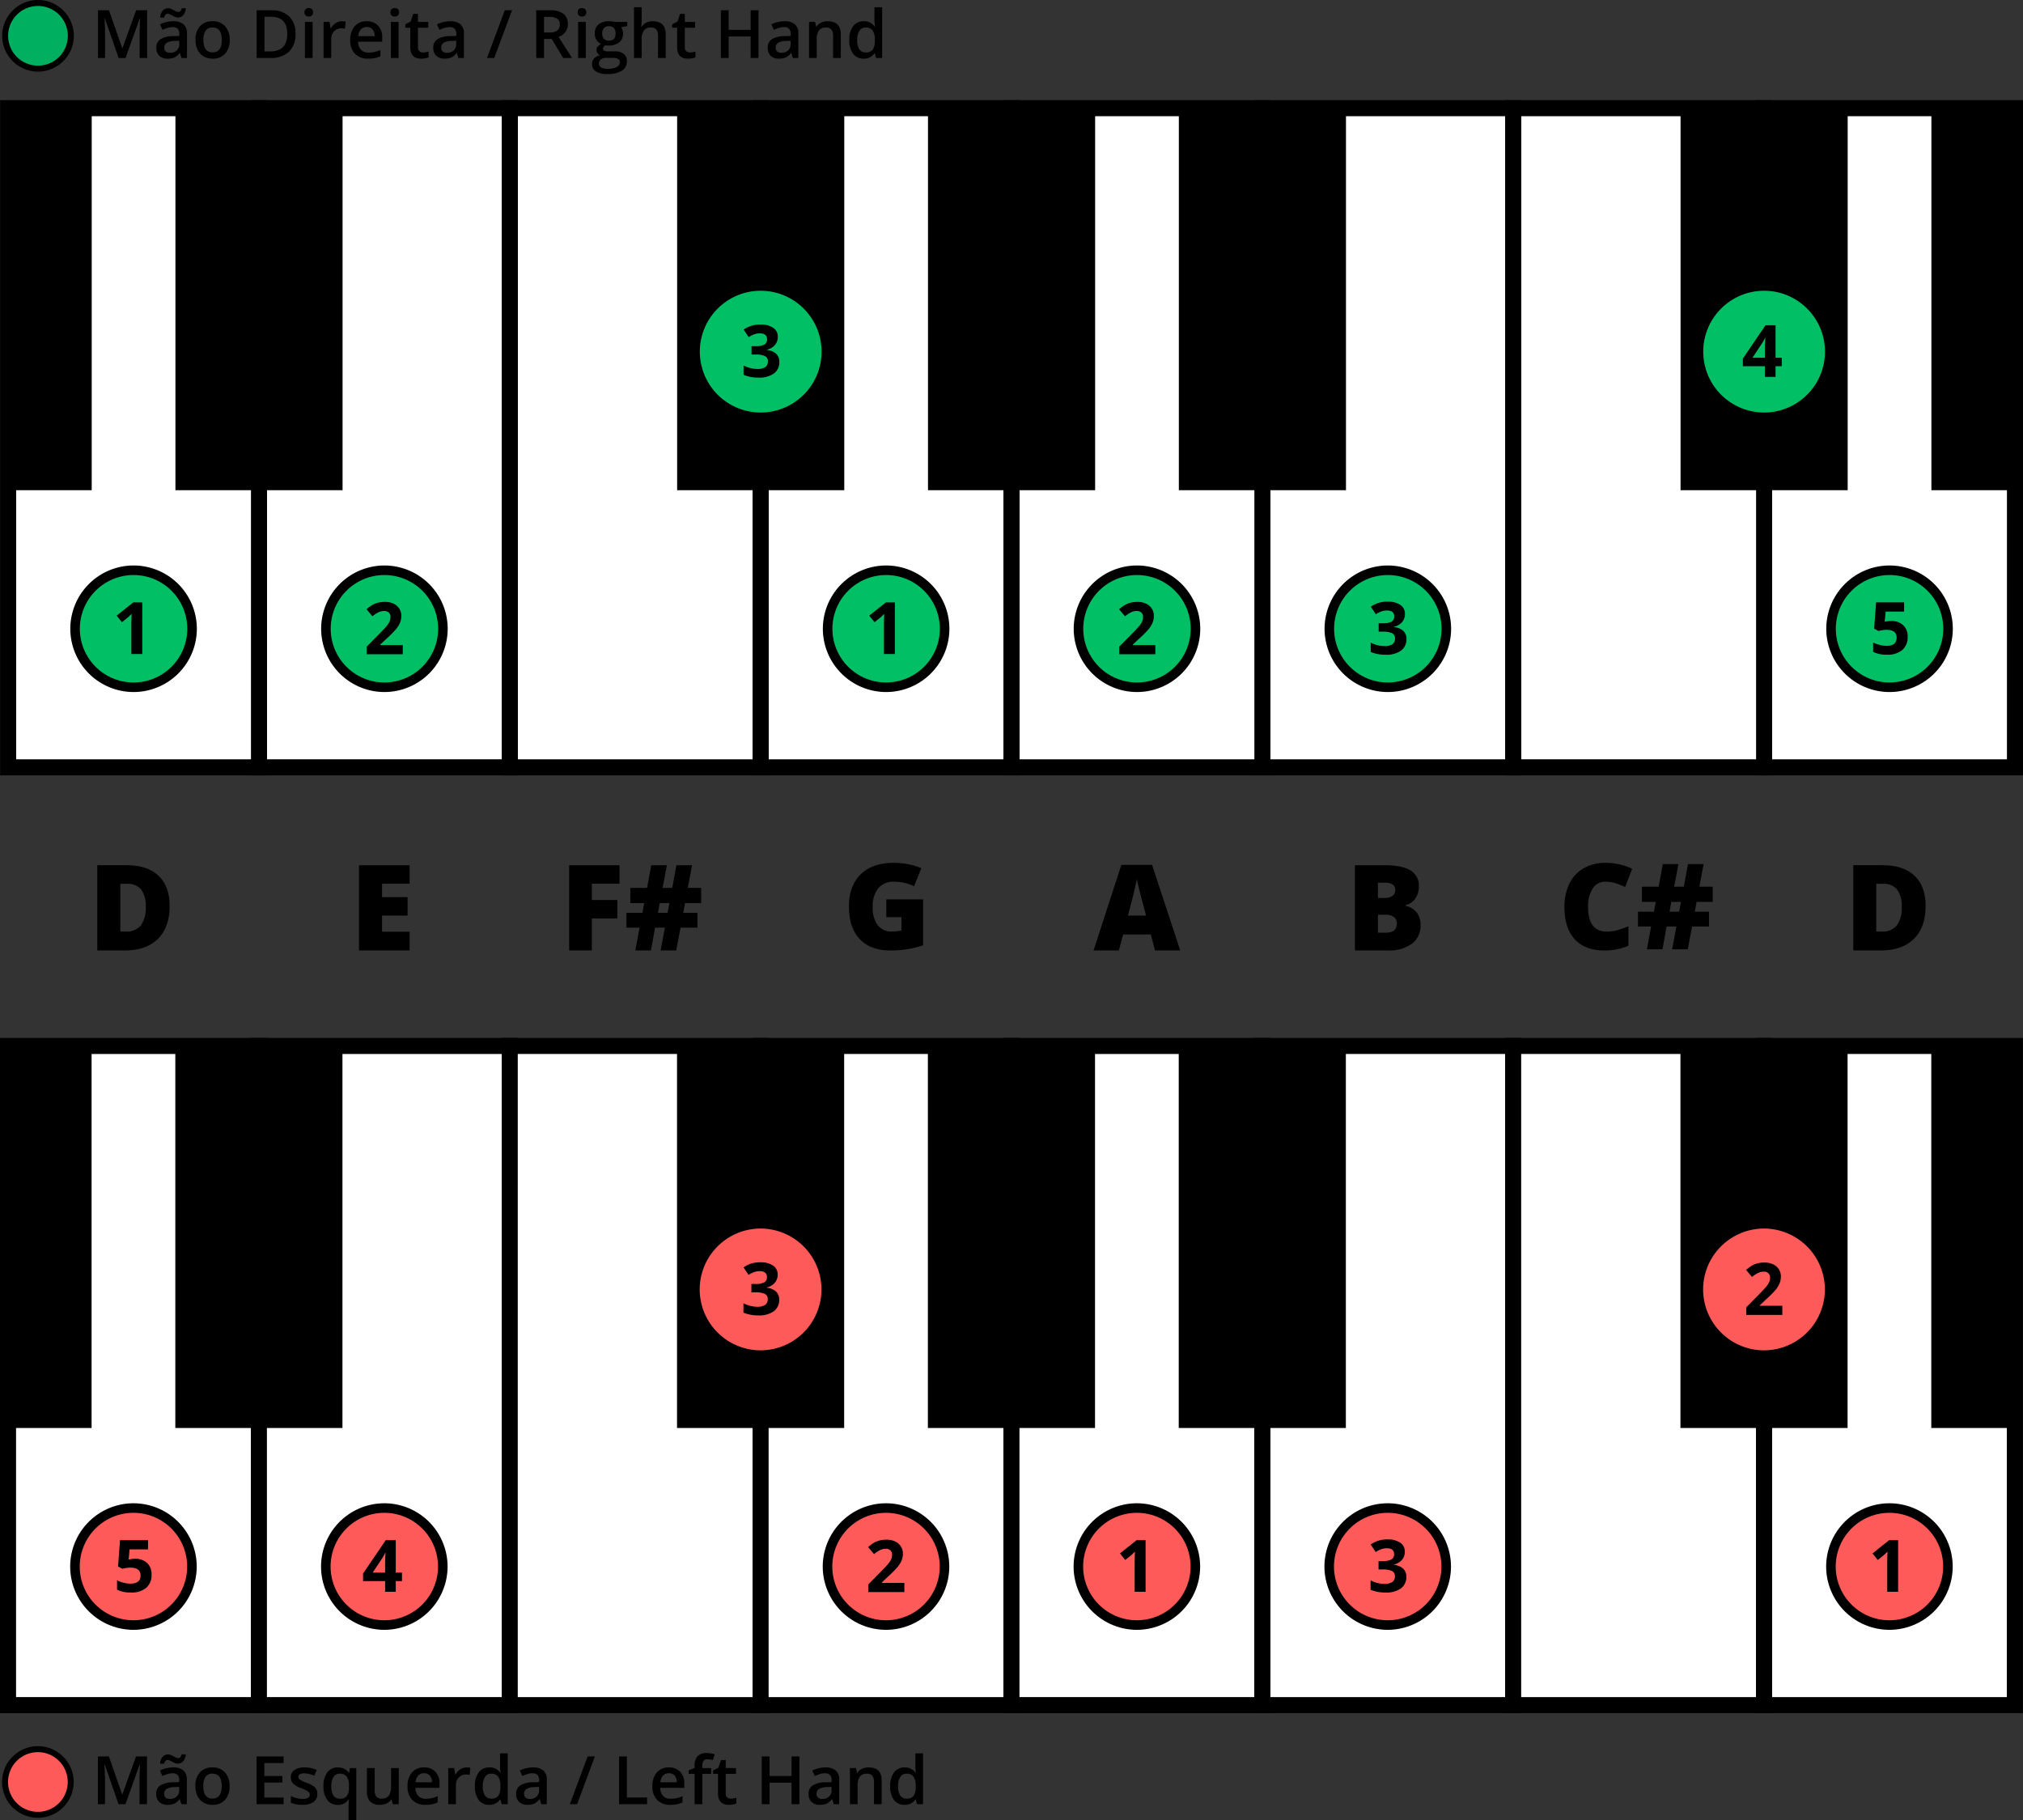
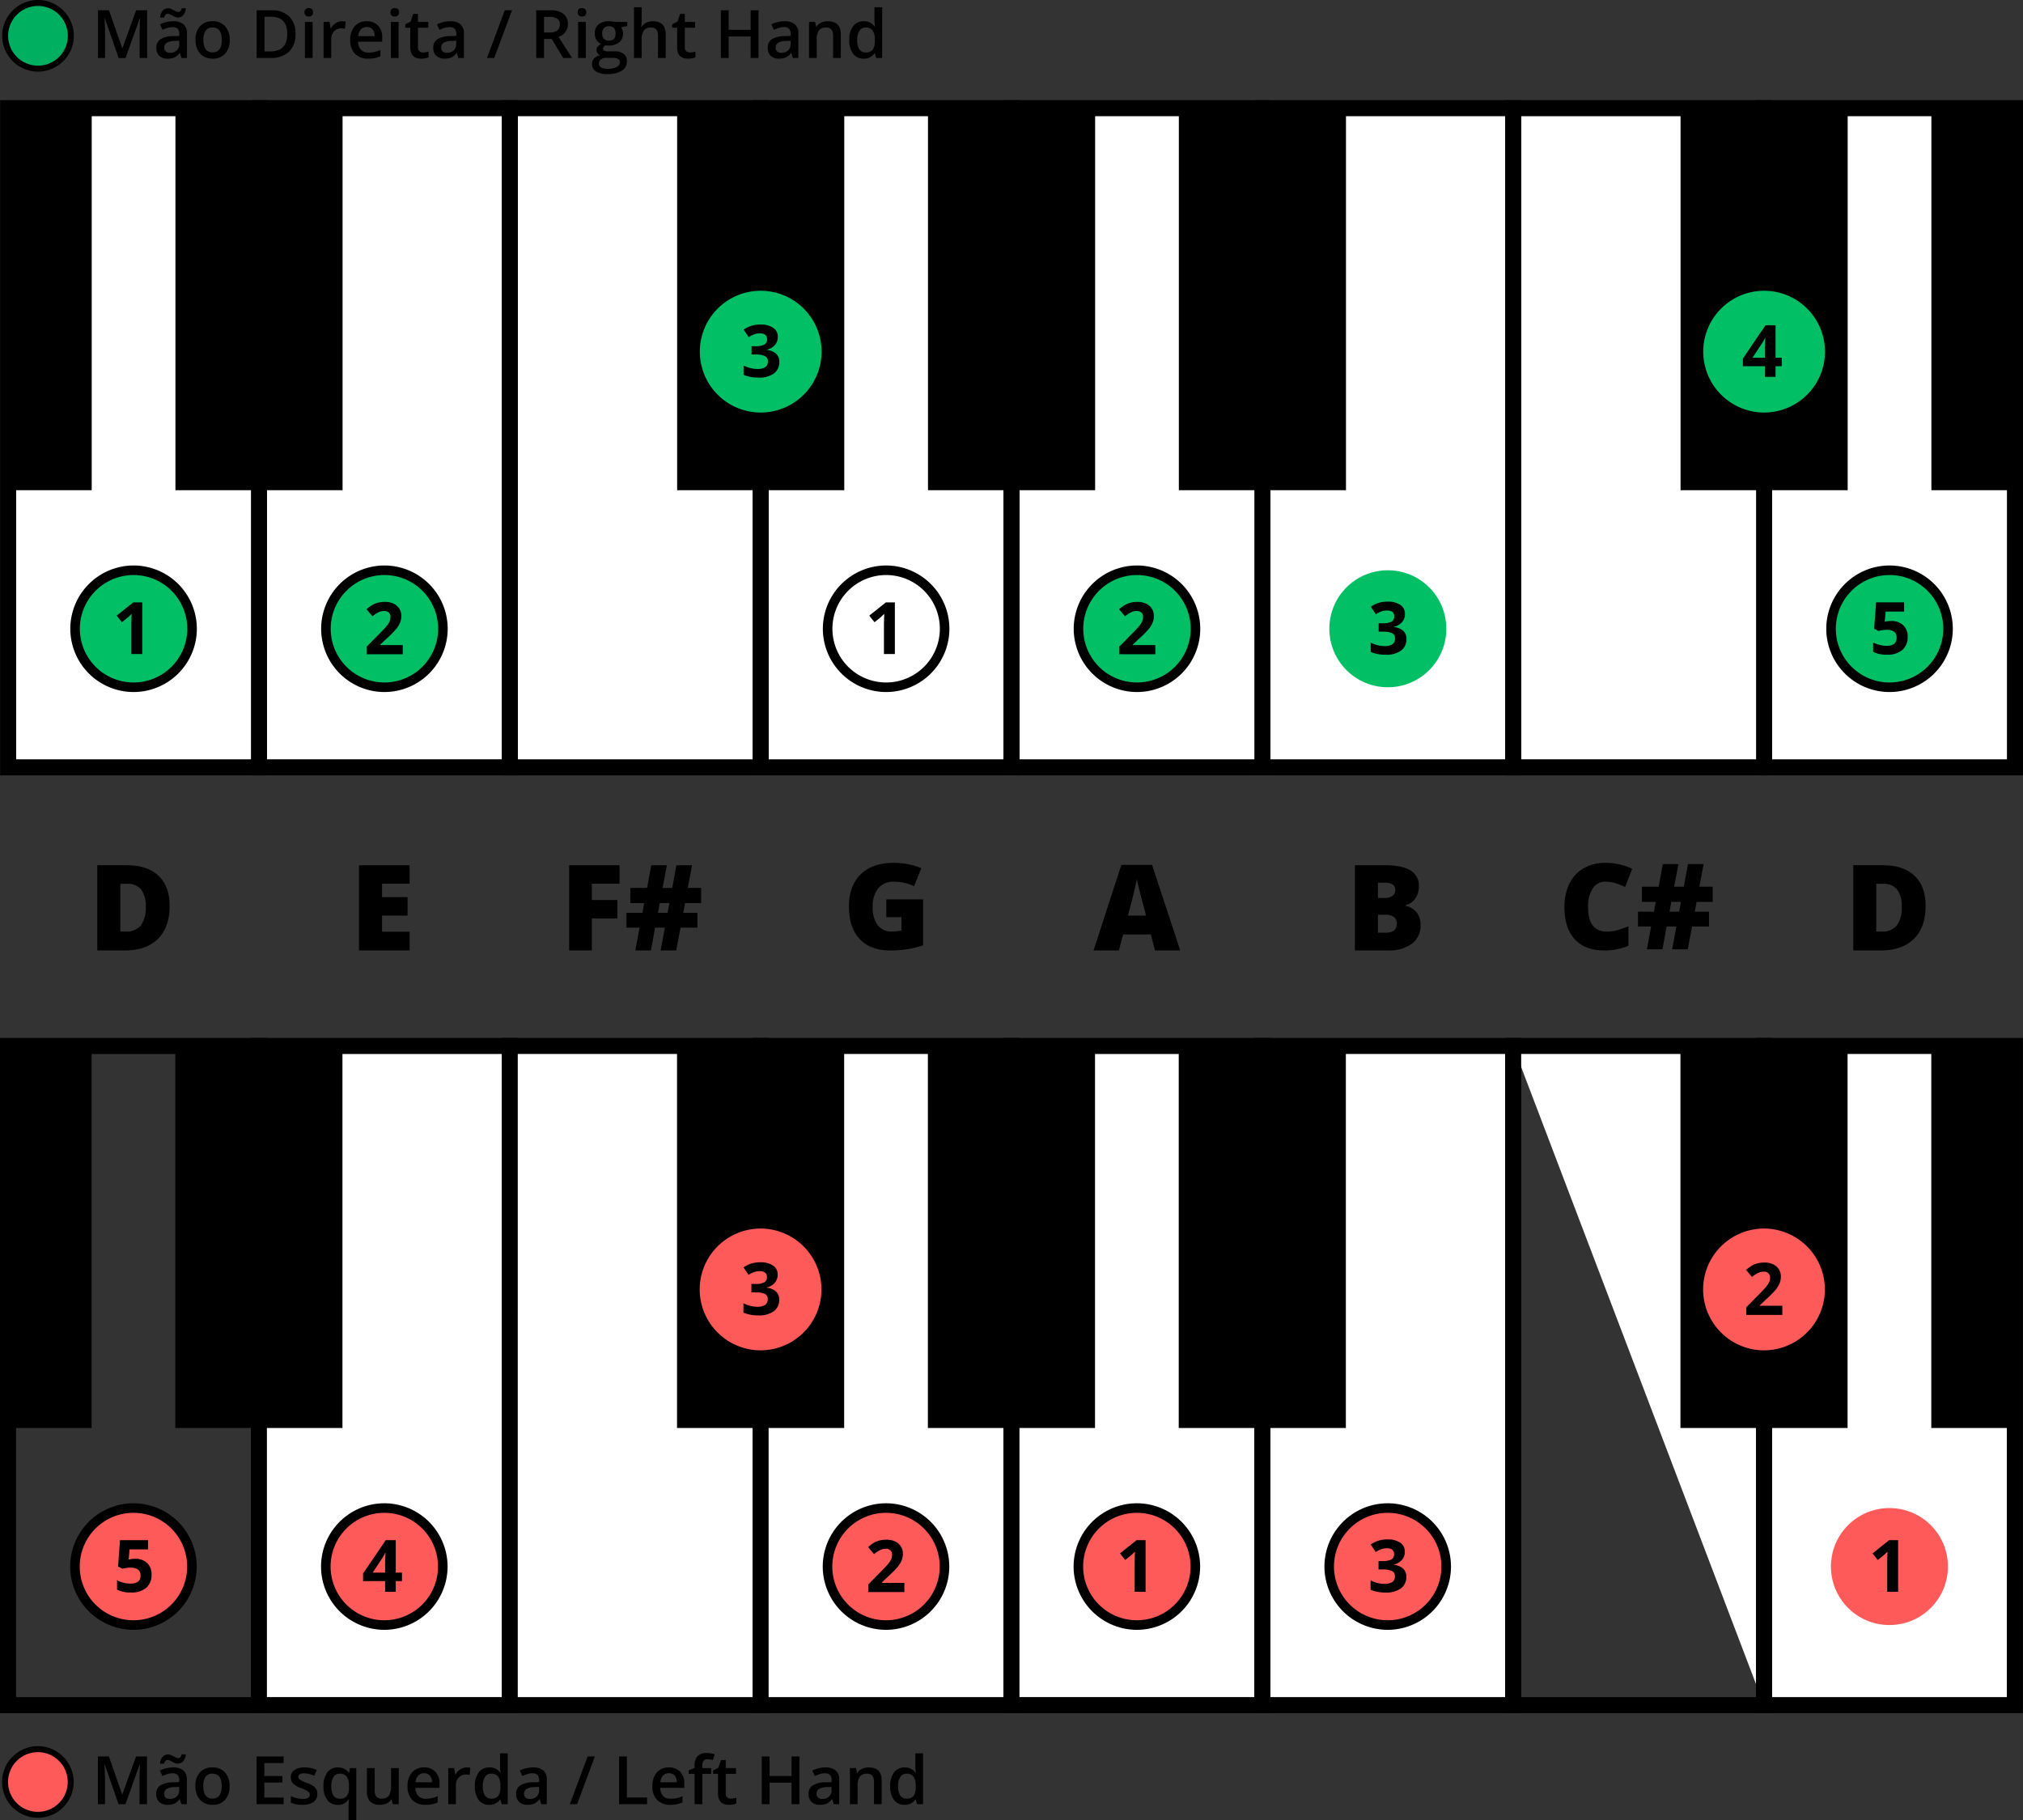
<svg xmlns="http://www.w3.org/2000/svg" width="580" height="521.835">
  <rect width="100%" height="100%" fill="#333333" stroke="none" />
  <g transform="translate(883.261 -375.58)">
-     <path fill="#fff" d="M-880.959 675.441h71.92v188.97h-71.92z" />
    <path d="M-806.737 866.713h-76.524V673.139h76.524Zm-71.92-4.6h67.316v-184.37h-67.316Z" />
    <path fill="#fff" d="M-809.039 675.441h71.92v188.97h-71.92z" />
    <path d="M-734.816 866.713h-76.525V673.139h76.525Zm-71.921-4.6h67.317v-184.37h-67.317Z" />
    <path fill="#fff" d="M-737.118 675.441h71.92v188.97h-71.92z" />
    <path d="M-662.9 866.713h-76.52V673.139h76.52Zm-71.921-4.6h67.321v-184.37h-67.316Z" />
    <path fill="#fff" d="M-665.198 675.441h71.92v188.97h-71.92z" />
    <path d="M-590.975 866.713H-667.5V673.139h76.525Zm-71.92-4.6h67.315v-184.37h-67.32Z" />
    <path fill="#fff" d="M-521.357 675.441h71.92v188.97h-71.92z" />
    <path d="M-447.134 866.713h-76.526V673.139h76.526Zm-71.921-4.6h67.316v-184.37h-67.316Z" />
    <path fill="#fff" d="M-593.278 675.441h71.92v188.97h-71.92z" />
    <path d="M-519.055 866.713h-76.525V673.139h76.525Zm-71.92-4.6h67.315v-184.37h-67.315Z" />
    <path fill="#fff" d="M-377.516 675.441h71.92v188.97h-71.92z" />
    <path d="M-303.294 866.713h-76.525V673.139h76.525Zm-71.92-4.6h67.314v-184.37h-67.316Z" />
-     <path fill="#fff" d="M-449.437 675.441h71.92v188.97h-71.92z" />
+     <path fill="#fff" d="M-449.437 675.441h71.92v188.97z" />
    <path d="M-375.214 866.713h-76.525V673.139h76.525Zm-71.92-4.6h67.315v-184.37h-67.315Z" />
    <path d="M-401.475 675.441h47.917v109.524h-47.917zM-832.997 675.441h47.917v109.524h-47.917zM-617.236 675.441h47.917v109.524h-47.917zM-545.316 675.441h47.917v109.524h-47.917zM-880.959 675.441h23.958v109.524h-23.958zM-329.555 675.441h23.958v109.524h-23.958zM-689.156 675.441h47.917v109.524h-47.917z" />
    <circle cx="9.412" cy="9.412" r="9.412" transform="translate(-881.815 877.037)" fill="#ff5a5a" />
    <path d="M-872.4 877.892a8.557 8.557 0 0 1 8.556 8.557 8.557 8.557 0 0 1-8.556 8.557 8.557 8.557 0 0 1-8.557-8.557 8.557 8.557 0 0 1 8.557-8.557m0-1.711a10.279 10.279 0 0 0-10.268 10.268 10.279 10.279 0 0 0 10.268 10.268 10.279 10.279 0 0 0 10.267-10.268 10.279 10.279 0 0 0-10.267-10.268ZM-849.279 892.81l-3.968-11.427h-.075q.159 2.547.159 4.773v6.654h-2.031v-13.682h3.154l3.8 10.884h.056l3.912-10.884h3.163v13.682h-2.152v-6.766q0-1.02.051-2.658t.089-1.984h-.075l-4.104 11.408ZM-831.263 892.81l-.44-1.441h-.075a4.239 4.239 0 0 1-1.507 1.287 4.759 4.759 0 0 1-1.946.341 3.3 3.3 0 0 1-2.382-.823 3.081 3.081 0 0 1-.856-2.33 2.737 2.737 0 0 1 1.188-2.415 6.853 6.853 0 0 1 3.622-.889l1.788-.056v-.552a2.094 2.094 0 0 0-.464-1.484 1.891 1.891 0 0 0-1.436-.491 4.968 4.968 0 0 0-1.526.234 11.636 11.636 0 0 0-1.4.552l-.711-1.572a7.632 7.632 0 0 1 1.844-.669 8.468 8.468 0 0 1 1.89-.23 4.478 4.478 0 0 1 2.981.861 3.372 3.372 0 0 1 1.006 2.705v6.972Zm-1.048-11.614a1.93 1.93 0 0 1-.772-.164 8.262 8.262 0 0 1-.744-.365q-.366-.2-.712-.365a1.553 1.553 0 0 0-.664-.163q-.759 0-1.02 1.076h-1.142a3.324 3.324 0 0 1 .725-1.984 2.01 2.01 0 0 1 1.568-.683 1.988 1.988 0 0 1 .786.163c.256.109.505.231.749.365s.478.256.706.365a1.528 1.528 0 0 0 .66.164q.74 0 .992-1.076h1.17a3.39 3.39 0 0 1-.721 1.96 1.985 1.985 0 0 1-1.581.711Zm-2.228 10.117a2.722 2.722 0 0 0 1.923-.669 2.425 2.425 0 0 0 .726-1.877v-.9l-1.329.056a4.551 4.551 0 0 0-2.26.519 1.577 1.577 0 0 0-.707 1.418 1.383 1.383 0 0 0 .412 1.072 1.766 1.766 0 0 0 1.235.381ZM-817.44 887.616a5.652 5.652 0 0 1-1.3 3.959 4.664 4.664 0 0 1-3.623 1.425 4.958 4.958 0 0 1-2.564-.655 4.313 4.313 0 0 1-1.713-1.881 6.408 6.408 0 0 1-.6-2.845 5.613 5.613 0 0 1 1.292-3.931 4.685 4.685 0 0 1 3.64-1.413 4.558 4.558 0 0 1 3.556 1.446 5.585 5.585 0 0 1 1.312 3.895Zm-7.534 0q0 3.585 2.648 3.585 2.621 0 2.621-3.585 0-3.546-2.639-3.547a2.252 2.252 0 0 0-2.008.917 4.668 4.668 0 0 0-.622 2.63ZM-801.961 892.81h-7.74v-13.682h7.74v1.89h-5.5v3.725h5.157v1.872h-5.157v4.295h5.5ZM-792.284 889.862a2.709 2.709 0 0 1-1.1 2.326 5.3 5.3 0 0 1-3.164.809 7.47 7.47 0 0 1-3.322-.627v-1.9a8.166 8.166 0 0 0 3.4.842q2.031 0 2.031-1.226a.973.973 0 0 0-.224-.655 2.661 2.661 0 0 0-.74-.543 12.7 12.7 0 0 0-1.432-.636 6.617 6.617 0 0 1-2.419-1.386 2.56 2.56 0 0 1-.632-1.8 2.36 2.36 0 0 1 1.072-2.064 5.082 5.082 0 0 1 2.915-.735 8.258 8.258 0 0 1 3.454.74l-.712 1.656a7.673 7.673 0 0 0-2.817-.692q-1.74 0-1.74.992a1 1 0 0 0 .454.823 9.926 9.926 0 0 0 1.979.927 9.032 9.032 0 0 1 1.862.908 2.7 2.7 0 0 1 .861.949 2.753 2.753 0 0 1 .274 1.292ZM-786.435 893a3.581 3.581 0 0 1-3-1.408 6.312 6.312 0 0 1-1.085-3.935 6.318 6.318 0 0 1 1.1-3.954 3.632 3.632 0 0 1 3.041-1.428 4.086 4.086 0 0 1 1.746.361 3.649 3.649 0 0 1 1.38 1.184h.075l.243-1.358h1.825v14.956h-2.208v-4.389q0-.413.037-.871t.066-.7h-.122a3.39 3.39 0 0 1-3.098 1.542Zm.627-1.759a2.332 2.332 0 0 0 1.989-.8 4 4 0 0 0 .6-2.419v-.347a4.736 4.736 0 0 0-.623-2.761 2.331 2.331 0 0 0-2.007-.842 2.02 2.02 0 0 0-1.8.936 4.874 4.874 0 0 0-.618 2.686q.007 3.543 2.459 3.544ZM-770.665 892.81l-.309-1.357h-.112a3.122 3.122 0 0 1-1.306 1.133 4.373 4.373 0 0 1-1.932.411 3.8 3.8 0 0 1-2.808-.935 3.879 3.879 0 0 1-.927-2.836v-6.767h2.218v6.383a2.773 2.773 0 0 0 .487 1.783 1.858 1.858 0 0 0 1.526.594 2.429 2.429 0 0 0 2.035-.828 4.56 4.56 0 0 0 .651-2.775v-5.157h2.208v10.351ZM-761.278 893a5.008 5.008 0 0 1-3.777-1.408 5.35 5.35 0 0 1-1.361-3.879 5.868 5.868 0 0 1 1.263-3.987 4.364 4.364 0 0 1 3.472-1.451 4.263 4.263 0 0 1 3.238 1.245 4.753 4.753 0 0 1 1.189 3.425v1.189h-6.9a3.394 3.394 0 0 0 .814 2.316 2.834 2.834 0 0 0 2.162.81 8.018 8.018 0 0 0 1.708-.173 9.011 9.011 0 0 0 1.7-.576v1.789a6.745 6.745 0 0 1-1.628.542 9.908 9.908 0 0 1-1.88.158Zm-.4-9.059a2.206 2.206 0 0 0-1.68.665 3.167 3.167 0 0 0-.753 1.937h4.7a2.869 2.869 0 0 0-.618-1.942 2.111 2.111 0 0 0-1.652-.663ZM-749.505 882.272a5.318 5.318 0 0 1 1.1.094l-.215 2.049a4.211 4.211 0 0 0-.974-.112 2.817 2.817 0 0 0-2.138.861 3.113 3.113 0 0 0-.819 2.237v5.409h-2.2v-10.351h1.722l.29 1.825h.112a4.106 4.106 0 0 1 1.343-1.469 3.193 3.193 0 0 1 1.779-.543ZM-743 893a3.605 3.605 0 0 1-3.023-1.4 6.31 6.31 0 0 1-1.085-3.94 6.331 6.331 0 0 1 1.1-3.964 3.641 3.641 0 0 1 3.047-1.418 3.567 3.567 0 0 1 3.107 1.507h.112a13.207 13.207 0 0 1-.159-1.759v-3.772h2.209v14.556h-1.722l-.384-1.357h-.1A3.515 3.515 0 0 1-743 893Zm.59-1.778a2.4 2.4 0 0 0 1.975-.762 4.027 4.027 0 0 0 .636-2.476v-.309a4.64 4.64 0 0 0-.636-2.779 2.363 2.363 0 0 0-1.994-.824 2.02 2.02 0 0 0-1.787.941 4.82 4.82 0 0 0-.627 2.681 4.7 4.7 0 0 0 .608 2.625 2.053 2.053 0 0 0 1.824.9ZM-728.073 892.81l-.44-1.441h-.075a4.257 4.257 0 0 1-1.507 1.287 4.761 4.761 0 0 1-1.947.341 3.292 3.292 0 0 1-2.381-.823 3.081 3.081 0 0 1-.857-2.33 2.736 2.736 0 0 1 1.189-2.415 6.85 6.85 0 0 1 3.622-.889l1.787-.056v-.552a2.093 2.093 0 0 0-.463-1.484 1.892 1.892 0 0 0-1.437-.491 4.967 4.967 0 0 0-1.525.234 11.506 11.506 0 0 0-1.4.552l-.711-1.572a7.616 7.616 0 0 1 1.844-.669 8.468 8.468 0 0 1 1.89-.23 4.475 4.475 0 0 1 2.98.861 3.369 3.369 0 0 1 1.007 2.705v6.972Zm-3.276-1.5a2.724 2.724 0 0 0 1.923-.669 2.425 2.425 0 0 0 .726-1.877v-.9l-1.329.056a4.555 4.555 0 0 0-2.261.519 1.579 1.579 0 0 0-.706 1.418 1.383 1.383 0 0 0 .412 1.072 1.766 1.766 0 0 0 1.235.384ZM-712.706 879.128l-5.094 13.682h-2.078l5.1-13.682ZM-705.762 892.81v-13.682h2.237v11.764h5.793v1.918ZM-691.087 893a5.008 5.008 0 0 1-3.777-1.408 5.345 5.345 0 0 1-1.361-3.879 5.867 5.867 0 0 1 1.263-3.987 4.363 4.363 0 0 1 3.472-1.451 4.263 4.263 0 0 1 3.238 1.245 4.757 4.757 0 0 1 1.189 3.425v1.189h-6.9a3.389 3.389 0 0 0 .814 2.316 2.832 2.832 0 0 0 2.162.81 8 8 0 0 0 1.707-.173 9.018 9.018 0 0 0 1.7-.576v1.789a6.759 6.759 0 0 1-1.628.542 9.922 9.922 0 0 1-1.879.158Zm-.4-9.059a2.206 2.206 0 0 0-1.68.665 3.161 3.161 0 0 0-.753 1.937h4.7a2.869 2.869 0 0 0-.618-1.942 2.113 2.113 0 0 0-1.652-.663ZM-679.37 884.125h-2.53v8.685h-2.209v-8.685h-1.7V883.1l1.7-.674v-.674a3.765 3.765 0 0 1 .861-2.719 3.523 3.523 0 0 1 2.63-.884 7.021 7.021 0 0 1 2.284.384l-.581 1.666a5.059 5.059 0 0 0-1.553-.262 1.265 1.265 0 0 0-1.091.463 2.34 2.34 0 0 0-.341 1.39v.673h2.527ZM-673.755 891.219a5.372 5.372 0 0 0 1.61-.252v1.656a4.468 4.468 0 0 1-.941.267 6.545 6.545 0 0 1-1.193.107q-3.126 0-3.126-3.294v-5.578h-1.413v-.973l1.516-.8.749-2.19h1.357v2.3h2.948v1.666h-2.952v5.541a1.553 1.553 0 0 0 .4 1.174 1.45 1.45 0 0 0 1.045.376ZM-654.073 892.81h-2.246v-6.167h-6.308v6.167h-2.237v-13.682h2.237v5.6h6.308v-5.6h2.246ZM-644.228 892.81l-.44-1.441h-.075a4.254 4.254 0 0 1-1.506 1.287 4.77 4.77 0 0 1-1.951.344 3.3 3.3 0 0 1-2.383-.823 3.084 3.084 0 0 1-.855-2.33 2.737 2.737 0 0 1 1.188-2.415 6.85 6.85 0 0 1 3.622-.889l1.788-.056v-.552a2.094 2.094 0 0 0-.464-1.484 1.892 1.892 0 0 0-1.436-.491 4.968 4.968 0 0 0-1.526.234 11.557 11.557 0 0 0-1.4.552l-.712-1.572a7.633 7.633 0 0 1 1.844-.669 8.468 8.468 0 0 1 1.89-.23 4.48 4.48 0 0 1 2.981.861 3.372 3.372 0 0 1 1.006 2.705v6.972Zm-3.276-1.5a2.722 2.722 0 0 0 1.923-.669 2.425 2.425 0 0 0 .726-1.877v-.9l-1.329.056a4.558 4.558 0 0 0-2.261.519 1.581 1.581 0 0 0-.706 1.418 1.383 1.383 0 0 0 .412 1.072 1.766 1.766 0 0 0 1.239.384ZM-630.48 892.81h-2.209v-6.364a2.784 2.784 0 0 0-.482-1.787 1.864 1.864 0 0 0-1.53-.59 2.433 2.433 0 0 0-2.04.824 4.55 4.55 0 0 0-.646 2.761v5.156h-2.2v-10.351h1.722l.309 1.358h.112a3.055 3.055 0 0 1 1.329-1.142 4.457 4.457 0 0 1 1.909-.4q3.725 0 3.725 3.791ZM-623.929 893a3.605 3.605 0 0 1-3.023-1.4 6.31 6.31 0 0 1-1.085-3.94 6.33 6.33 0 0 1 1.1-3.964 3.64 3.64 0 0 1 3.047-1.418 3.569 3.569 0 0 1 3.107 1.507h.112a13.033 13.033 0 0 1-.159-1.759v-3.772h2.209v14.556h-1.722l-.384-1.357h-.1a3.516 3.516 0 0 1-3.102 1.547Zm.59-1.778a2.4 2.4 0 0 0 1.975-.762 4.027 4.027 0 0 0 .636-2.476v-.309a4.647 4.647 0 0 0-.636-2.779 2.365 2.365 0 0 0-1.994-.824 2.021 2.021 0 0 0-1.787.941 4.812 4.812 0 0 0-.627 2.681 4.687 4.687 0 0 0 .608 2.625 2.052 2.052 0 0 0 1.825.9Z" />
    <circle cx="16.771" cy="16.771" r="16.771" transform="translate(-358.327 807.917)" fill="#ff5a5a" />
-     <path d="M-341.556 809.286a15.4 15.4 0 0 1 15.4 15.4 15.4 15.4 0 0 1-15.4 15.4 15.4 15.4 0 0 1-15.4-15.4 15.4 15.4 0 0 1 15.4-15.4m0-2.738a18.16 18.16 0 0 0-18.14 18.14 18.16 18.16 0 0 0 18.14 18.14 18.16 18.16 0 0 0 18.14-18.14 18.161 18.161 0 0 0-18.14-18.14Z" />
    <path d="M-339.059 831.93h-3.13v-8.568l.031-1.408.05-1.538q-.78.778-1.084 1.022l-1.7 1.367-1.509-1.883 4.77-3.8h2.573Z" />
    <circle cx="16.429" cy="16.429" r="16.429" transform="translate(-393.945 728.813)" fill="#ff5a5a" />
    <path d="M-377.516 729.84a15.4 15.4 0 0 1 15.4 15.4 15.4 15.4 0 0 1-15.4 15.4 15.4 15.4 0 0 1-15.4-15.4 15.4 15.4 0 0 1 15.4-15.4m0-2.053a17.475 17.475 0 0 0-17.456 17.455 17.475 17.475 0 0 0 17.456 17.458 17.474 17.474 0 0 0 17.455-17.455 17.474 17.474 0 0 0-17.455-17.455Z" fill="#ff5a5a" />
    <path d="M-372.259 752.55h-10.35v-2.176l3.717-3.758q1.65-1.691 2.157-2.344a5.211 5.211 0 0 0 .729-1.211 3.069 3.069 0 0 0 .223-1.154 1.679 1.679 0 0 0-.492-1.326 1.9 1.9 0 0 0-1.311-.436 3.773 3.773 0 0 0-1.671.394 8.691 8.691 0 0 0-1.692 1.125l-1.7-2.015a11.091 11.091 0 0 1 1.813-1.317 6.575 6.575 0 0 1 1.57-.592 8.013 8.013 0 0 1 1.9-.208 5.646 5.646 0 0 1 2.451.506 3.911 3.911 0 0 1 1.65 1.418 3.759 3.759 0 0 1 .588 2.086 5.106 5.106 0 0 1-.36 1.92 7.382 7.382 0 0 1-1.113 1.838 27.483 27.483 0 0 1-2.659 2.683l-1.9 1.793v.142h6.451Z" />
    <circle cx="16.771" cy="16.771" r="16.771" transform="translate(-502.168 807.917)" fill="#ff5a5a" />
    <path d="M-485.4 809.286a15.4 15.4 0 0 1 15.4 15.4 15.4 15.4 0 0 1-15.4 15.4 15.4 15.4 0 0 1-15.4-15.4 15.4 15.4 0 0 1 15.4-15.4m0-2.738a18.161 18.161 0 0 0-18.14 18.14 18.16 18.16 0 0 0 18.14 18.14 18.16 18.16 0 0 0 18.14-18.14 18.161 18.161 0 0 0-18.14-18.14Z" />
    <path d="M-480.495 820.436a3.483 3.483 0 0 1-.84 2.359 4.36 4.36 0 0 1-2.36 1.337v.06a4.735 4.735 0 0 1 2.714 1.089 3.054 3.054 0 0 1 .922 2.335 3.957 3.957 0 0 1-1.55 3.327 7.144 7.144 0 0 1-4.426 1.19 10.747 10.747 0 0 1-4.273-.8v-2.664a9.65 9.65 0 0 0 1.893.709 7.986 7.986 0 0 0 2.046.273 3.98 3.98 0 0 0 2.289-.526 1.933 1.933 0 0 0 .739-1.692 1.525 1.525 0 0 0-.851-1.478 6.281 6.281 0 0 0-2.714-.436h-1.124v-2.4h1.145a5.317 5.317 0 0 0 2.517-.452 1.628 1.628 0 0 0 .8-1.544q0-1.68-2.107-1.681a4.825 4.825 0 0 0-1.484.243 7.237 7.237 0 0 0-1.676.841l-1.448-2.158a8.046 8.046 0 0 1 4.831-1.458 6.234 6.234 0 0 1 3.63.932 2.988 2.988 0 0 1 1.327 2.594Z" />
    <circle cx="16.771" cy="16.771" r="16.771" transform="translate(-574.088 807.917)" fill="#ff5a5a" />
    <path d="M-557.317 809.286a15.4 15.4 0 0 1 15.4 15.4 15.4 15.4 0 0 1-15.4 15.4 15.4 15.4 0 0 1-15.4-15.4 15.4 15.4 0 0 1 15.4-15.4m0-2.738a18.16 18.16 0 0 0-18.14 18.14 18.16 18.16 0 0 0 18.14 18.14 18.16 18.16 0 0 0 18.14-18.14 18.161 18.161 0 0 0-18.14-18.14Z" />
    <path d="M-554.821 831.93h-3.129v-8.568l.03-1.408.051-1.538q-.78.778-1.084 1.022l-1.7 1.367-1.51-1.883 4.771-3.8h2.572Z" />
    <circle cx="16.771" cy="16.771" r="16.771" transform="translate(-646.009 807.917)" fill="#ff5a5a" />
    <path d="M-629.238 809.286a15.4 15.4 0 0 1 15.4 15.4 15.4 15.4 0 0 1-15.4 15.4 15.4 15.4 0 0 1-15.4-15.4 15.4 15.4 0 0 1 15.4-15.4m0-2.738a18.161 18.161 0 0 0-18.14 18.14 18.16 18.16 0 0 0 18.14 18.14 18.16 18.16 0 0 0 18.14-18.14 18.16 18.16 0 0 0-18.14-18.14Z" />
    <path d="M-623.98 832h-10.35v-2.18l3.716-3.758q1.652-1.691 2.158-2.344a5.192 5.192 0 0 0 .729-1.211 3.088 3.088 0 0 0 .222-1.154 1.679 1.679 0 0 0-.491-1.326 1.9 1.9 0 0 0-1.311-.436 3.761 3.761 0 0 0-1.671.4 8.608 8.608 0 0 0-1.691 1.124l-1.7-2.015a11.043 11.043 0 0 1 1.813-1.317 6.7 6.7 0 0 1 1.57-.593 8.066 8.066 0 0 1 1.9-.207 5.646 5.646 0 0 1 2.451.506 3.914 3.914 0 0 1 1.651 1.418 3.772 3.772 0 0 1 .587 2.086 5.107 5.107 0 0 1-.36 1.92 7.359 7.359 0 0 1-1.114 1.838 27.1 27.1 0 0 1-2.658 2.683l-1.9 1.793v.142h6.451Z" />
    <circle cx="16.429" cy="16.429" r="16.429" transform="translate(-681.626 728.813)" fill="#ff5a5a" />
    <path d="M-665.2 729.84a15.4 15.4 0 0 1 15.4 15.4 15.4 15.4 0 0 1-15.4 15.4 15.4 15.4 0 0 1-15.4-15.4 15.4 15.4 0 0 1 15.4-15.4m0-2.053a17.474 17.474 0 0 0-17.455 17.455A17.474 17.474 0 0 0-665.2 762.7a17.475 17.475 0 0 0 17.456-17.455 17.475 17.475 0 0 0-17.456-17.458Z" fill="#ff5a5a" />
    <path d="M-660.3 740.99a3.479 3.479 0 0 1-.841 2.359 4.357 4.357 0 0 1-2.359 1.337v.061a4.719 4.719 0 0 1 2.714 1.089 3.047 3.047 0 0 1 .922 2.334 3.958 3.958 0 0 1-1.55 3.327 7.144 7.144 0 0 1-4.425 1.19 10.753 10.753 0 0 1-4.274-.8v-2.664a9.613 9.613 0 0 0 1.893.709 7.944 7.944 0 0 0 2.046.273 3.98 3.98 0 0 0 2.289-.526 1.933 1.933 0 0 0 .739-1.692 1.527 1.527 0 0 0-.85-1.478 6.3 6.3 0 0 0-2.714-.435h-1.125v-2.4h1.145a5.319 5.319 0 0 0 2.517-.452 1.625 1.625 0 0 0 .794-1.544q0-1.68-2.106-1.681a4.814 4.814 0 0 0-1.483.243 7.2 7.2 0 0 0-1.677.841l-1.448-2.158a8.046 8.046 0 0 1 4.831-1.458 6.244 6.244 0 0 1 3.631.932 2.987 2.987 0 0 1 1.331 2.593Z" />
    <circle cx="16.771" cy="16.771" r="16.771" transform="translate(-789.849 807.917)" fill="#ff5a5a" />
    <path d="M-773.078 809.286a15.4 15.4 0 0 1 15.4 15.4 15.4 15.4 0 0 1-15.4 15.4 15.4 15.4 0 0 1-15.4-15.4 15.4 15.4 0 0 1 15.4-15.4m0-2.738a18.16 18.16 0 0 0-18.14 18.14 18.16 18.16 0 0 0 18.14 18.14 18.16 18.16 0 0 0 18.139-18.14 18.16 18.16 0 0 0-18.139-18.14Z" />
    <path d="M-768.01 828.863h-1.783v3.069h-3.058v-3.069h-6.32v-2.178l6.492-9.56h2.886v9.308h1.783Zm-4.841-2.43v-2.513q0-.627.05-1.823t.081-1.387h-.081a11.324 11.324 0 0 1-.9 1.621l-2.714 4.1Z" />
    <circle cx="16.771" cy="16.771" r="16.771" transform="translate(-861.77 807.917)" fill="#ff5a5a" />
    <path d="M-845 809.286a15.4 15.4 0 0 1 15.4 15.4 15.4 15.4 0 0 1-15.4 15.4 15.4 15.4 0 0 1-15.4-15.4 15.4 15.4 0 0 1 15.4-15.4m0-2.738a18.161 18.161 0 0 0-18.14 18.14 18.16 18.16 0 0 0 18.14 18.14 18.16 18.16 0 0 0 18.14-18.14 18.16 18.16 0 0 0-18.14-18.14Z" />
    <path d="M-844.5 822.464a4.765 4.765 0 0 1 3.418 1.205 4.335 4.335 0 0 1 1.271 3.3 4.8 4.8 0 0 1-1.53 3.817 6.442 6.442 0 0 1-4.375 1.337 8.562 8.562 0 0 1-3.99-.8v-2.7a8.26 8.26 0 0 0 1.864.694 8.228 8.228 0 0 0 2.015.268q2.867 0 2.866-2.349 0-2.238-2.967-2.239a7.362 7.362 0 0 0-1.185.107 8.685 8.685 0 0 0-1.053.228l-1.246-.669.557-7.544h8.031v2.653h-5.287l-.273 2.906.355-.07a6.929 6.929 0 0 1 1.529-.144ZM-331.186 635.325q0 6.117-3.368 9.426t-9.467 3.309h-7.9v-24.433h8.456q5.883 0 9.084 3.008t3.195 8.69Zm-6.852.234a7.771 7.771 0 0 0-1.329-4.98 4.916 4.916 0 0 0-4.036-1.621h-1.922v13.687h1.471a5.326 5.326 0 0 0 4.412-1.746 8.438 8.438 0 0 0 1.404-5.34ZM-422.952 628.356a4.211 4.211 0 0 0-3.677 1.93 9.328 9.328 0 0 0-1.32 5.323q0 7.053 5.364 7.053a11.016 11.016 0 0 0 3.142-.451 31.323 31.323 0 0 0 3.058-1.087v5.582a16.911 16.911 0 0 1-6.918 1.354q-5.532 0-8.482-3.209t-2.949-9.275a14.791 14.791 0 0 1 1.429-6.668 10.213 10.213 0 0 1 4.111-4.42 12.41 12.41 0 0 1 6.308-1.547 17.386 17.386 0 0 1 7.571 1.722l-2.022 5.2a22.911 22.911 0 0 0-2.707-1.069 9.454 9.454 0 0 0-2.908-.438ZM-396.848 634.139l-.5 2.807h4.061v4.245h-4.847l-1.237 6.535h-4.478l1.22-6.535h-2.808l-1.187 6.535h-4.462l1.2-6.535h-3.76v-4.245h4.579l.518-2.807h-3.977v-4.346h4.8l1.2-6.5h4.478l-1.236 6.5h2.774l1.2-6.5h4.479l-1.22 6.5h3.827v4.346Zm-7.755 2.807h2.758l.518-2.807h-2.773ZM-494.806 623.627h8.523q4.98 0 7.395 1.478a5.017 5.017 0 0 1 2.415 4.605 5.82 5.82 0 0 1-1.053 3.509 4.693 4.693 0 0 1-2.774 1.872v.167a5.684 5.684 0 0 1 3.292 2.006 6.05 6.05 0 0 1 1.02 3.643 6.243 6.243 0 0 1-2.5 5.24 10.942 10.942 0 0 1-6.81 1.913h-9.509Zm6.6 9.375h1.989a3.59 3.59 0 0 0 2.2-.585 2.039 2.039 0 0 0 .777-1.738q0-2.055-3.109-2.055h-1.851Zm0 4.83v5.131h2.323q3.091 0 3.092-2.608a2.243 2.243 0 0 0-.827-1.871 3.806 3.806 0 0 0-2.4-.652ZM-552.112 648.06l-1.2-4.579h-7.938l-1.237 4.579h-7.253l7.972-24.534h8.807l8.072 24.534Zm-2.573-9.994-1.053-4.011q-.367-1.336-.894-3.459t-.694-3.042q-.15.852-.593 2.808t-1.964 7.7ZM-629.154 633.42h10.545v13.169a28.977 28.977 0 0 1-9.442 1.471q-5.649 0-8.733-3.276t-3.083-9.342q0-5.916 3.376-9.208t9.459-3.293a20.969 20.969 0 0 1 4.353.435 18.467 18.467 0 0 1 3.569 1.1l-2.089 5.181a12.924 12.924 0 0 0-5.8-1.3 5.514 5.514 0 0 0-4.471 1.881 8.134 8.134 0 0 0-1.579 5.372 8.239 8.239 0 0 0 1.429 5.223 4.953 4.953 0 0 0 4.119 1.8 12.07 12.07 0 0 0 2.708-.284v-3.827h-4.362ZM-713.584 648.06h-6.5v-24.433h14.44v5.3h-7.939v4.663h7.32v5.3h-7.32ZM-686.861 634.473l-.5 2.807h4.061v4.245h-4.847l-1.236 6.535h-4.479l1.22-6.535h-2.808l-1.186 6.535h-4.464l1.2-6.535h-3.761v-4.245h4.58l.518-2.807h-3.978v-4.345h4.8l1.2-6.5h4.479l-1.237 6.5h2.774l1.2-6.5h4.479l-1.22 6.5h3.827v4.345Zm-7.754 2.807h2.757l.518-2.807h-2.774ZM-765.825 648.06h-14.507v-24.433h14.507v5.3h-7.9v3.844h7.32v5.3h-7.32v4.612h7.9ZM-834.629 635.325q0 6.117-3.367 9.426t-9.468 3.309h-7.905v-24.433h8.457q5.881 0 9.083 3.008t3.2 8.69Zm-6.852.234a7.771 7.771 0 0 0-1.328-4.98 4.92 4.92 0 0 0-4.037-1.621h-1.921v13.687h1.47a5.325 5.325 0 0 0 4.412-1.746 8.438 8.438 0 0 0 1.404-5.34Z" />
    <path fill="#fff" d="M-809.006 406.59h71.92v188.97h-71.92z" />
    <path d="M-734.783 597.863h-76.525V404.288h76.525Zm-71.921-4.6h67.317V408.892H-806.7Z" />
    <path fill="#fff" d="M-737.085 406.59h71.92v188.97h-71.92z" />
    <path d="M-662.863 597.863h-76.524V404.288h76.524Zm-71.92-4.6h67.316V408.892h-67.316Z" />
    <path fill="#fff" d="M-665.165 406.59h71.92v188.97h-71.92z" />
    <path d="M-590.943 597.863h-76.524V404.288h76.524Zm-71.92-4.6h67.316V408.892h-67.316Z" />
    <path fill="#fff" d="M-521.324 406.59h71.92v188.97h-71.92z" />
    <path d="M-447.1 597.863h-76.524V404.288h76.524Zm-71.92-4.6h67.316V408.892h-67.316Z" />
    <path fill="#fff" d="M-593.245 406.59h71.92v188.97h-71.92z" />
    <path d="M-519.022 597.863h-76.525V404.288h76.525Zm-71.921-4.6h67.317V408.892h-67.317Z" />
    <path fill="#fff" d="M-377.483 406.59h71.92v188.97h-71.92z" />
    <path d="M-303.261 597.863h-76.524V404.288h76.524Zm-71.92-4.6h67.316V408.892h-67.316Z" />
    <path fill="#fff" d="M-880.926 406.59h71.92v188.97h-71.92z" />
    <path d="M-806.7 597.863h-76.524V404.288h76.524Zm-71.92-4.6h67.316V408.892h-67.316Z" />
    <path fill="#fff" d="M-449.404 406.59h71.92v188.97h-71.92z" />
    <path d="M-375.181 597.863h-76.525V404.288h76.525Zm-71.921-4.6h67.317V408.892H-447.1Z" />
    <path d="M-401.442 406.59h47.917v109.524h-47.917zM-832.964 406.59h47.917v109.524h-47.917zM-617.203 406.59h47.917v109.524h-47.917zM-545.283 406.59h47.917v109.524h-47.917zM-880.926 406.59h23.958v109.524h-23.958zM-329.522 406.59h23.958v109.524h-23.958zM-689.123 406.59h47.917v109.524h-47.917z" />
    <circle cx="9.412" cy="9.412" r="9.412" transform="translate(-881.781 376.435)" fill="#00af5f" />
    <path d="M-872.369 377.291a8.557 8.557 0 0 1 8.556 8.557 8.556 8.556 0 0 1-8.556 8.556 8.557 8.557 0 0 1-8.557-8.556 8.557 8.557 0 0 1 8.557-8.557m0-1.711a10.279 10.279 0 0 0-10.268 10.268 10.28 10.28 0 0 0 10.268 10.268 10.28 10.28 0 0 0 10.269-10.268 10.279 10.279 0 0 0-10.267-10.268ZM-849.248 392.208l-3.968-11.427h-.075q.159 2.545.159 4.773v6.654h-2.03v-13.682h3.153l3.8 10.884h.056l3.912-10.884h3.163v13.682h-2.152v-6.766q0-1.02.051-2.658t.089-1.984h-.075l-4.108 11.408ZM-831.232 392.208l-.44-1.441h-.075a4.239 4.239 0 0 1-1.507 1.287 4.757 4.757 0 0 1-1.946.341 3.3 3.3 0 0 1-2.382-.823 3.082 3.082 0 0 1-.856-2.331 2.736 2.736 0 0 1 1.188-2.414 6.853 6.853 0 0 1 3.622-.889l1.788-.057v-.552a2.092 2.092 0 0 0-.464-1.483 1.886 1.886 0 0 0-1.436-.491 4.969 4.969 0 0 0-1.526.234 11.466 11.466 0 0 0-1.4.552l-.711-1.573a7.675 7.675 0 0 1 1.844-.669 8.466 8.466 0 0 1 1.89-.229 4.477 4.477 0 0 1 2.981.861 3.369 3.369 0 0 1 1.006 2.7v6.972Zm-1.048-11.614a1.93 1.93 0 0 1-.772-.164q-.379-.163-.744-.365t-.712-.365a1.555 1.555 0 0 0-.664-.164q-.759 0-1.02 1.077h-1.142a3.334 3.334 0 0 1 .725-1.985 2.014 2.014 0 0 1 1.568-.683 1.989 1.989 0 0 1 .786.164c.256.109.505.231.749.365s.478.256.706.365a1.528 1.528 0 0 0 .66.164q.74 0 .992-1.076h1.17a3.39 3.39 0 0 1-.721 1.96 1.988 1.988 0 0 1-1.581.707Zm-2.228 10.117a2.727 2.727 0 0 0 1.924-.67 2.425 2.425 0 0 0 .725-1.876v-.9l-1.329.056a4.539 4.539 0 0 0-2.26.519 1.579 1.579 0 0 0-.707 1.418 1.383 1.383 0 0 0 .412 1.072 1.771 1.771 0 0 0 1.235.381ZM-817.409 387.014a5.654 5.654 0 0 1-1.3 3.959 4.662 4.662 0 0 1-3.622 1.422 4.958 4.958 0 0 1-2.564-.655 4.313 4.313 0 0 1-1.713-1.881 6.411 6.411 0 0 1-.6-2.845 5.611 5.611 0 0 1 1.292-3.931 4.682 4.682 0 0 1 3.64-1.413 4.561 4.561 0 0 1 3.557 1.446 5.587 5.587 0 0 1 1.31 3.898Zm-7.534 0q0 3.585 2.649 3.584 2.619 0 2.62-3.584 0-3.548-2.639-3.547a2.249 2.249 0 0 0-2.008.917 4.668 4.668 0 0 0-.622 2.63ZM-798.542 385.236a6.819 6.819 0 0 1-1.881 5.18 7.559 7.559 0 0 1-5.419 1.792h-3.828v-13.682h4.231a7 7 0 0 1 5.081 1.759 6.572 6.572 0 0 1 1.816 4.951Zm-2.358.075q0-4.914-4.595-4.914h-1.938v9.93h1.591q4.942 0 4.942-5.016ZM-795.968 379.115a1.215 1.215 0 0 1 .323-.908 1.257 1.257 0 0 1 .921-.318 1.235 1.235 0 0 1 .9.318 1.219 1.219 0 0 1 .322.908 1.2 1.2 0 0 1-.322.885 1.224 1.224 0 0 1-.9.322 1.246 1.246 0 0 1-.921-.322 1.2 1.2 0 0 1-.323-.885Zm2.33 13.093h-2.2v-10.351h2.2ZM-785.243 381.67a5.247 5.247 0 0 1 1.095.094l-.215 2.049a4.163 4.163 0 0 0-.974-.112 2.817 2.817 0 0 0-2.138.861 3.111 3.111 0 0 0-.819 2.237v5.409h-2.2v-10.351h1.722l.29 1.825h.112a4.107 4.107 0 0 1 1.343-1.469 3.19 3.19 0 0 1 1.784-.543ZM-777.709 392.395a5.009 5.009 0 0 1-3.777-1.408 5.352 5.352 0 0 1-1.361-3.88 5.866 5.866 0 0 1 1.263-3.986 4.361 4.361 0 0 1 3.472-1.451 4.263 4.263 0 0 1 3.238 1.245 4.751 4.751 0 0 1 1.189 3.425v1.189h-6.9a3.4 3.4 0 0 0 .814 2.316 2.837 2.837 0 0 0 2.162.809 7.953 7.953 0 0 0 1.708-.173 8.931 8.931 0 0 0 1.7-.575v1.787a6.744 6.744 0 0 1-1.628.543 9.989 9.989 0 0 1-1.88.159Zm-.4-9.059a2.209 2.209 0 0 0-1.68.664 3.17 3.17 0 0 0-.753 1.938h4.7a2.869 2.869 0 0 0-.618-1.942 2.111 2.111 0 0 0-1.652-.66ZM-771.317 379.115a1.215 1.215 0 0 1 .323-.908 1.257 1.257 0 0 1 .921-.318 1.235 1.235 0 0 1 .9.318 1.219 1.219 0 0 1 .322.908 1.2 1.2 0 0 1-.322.885 1.224 1.224 0 0 1-.9.322 1.246 1.246 0 0 1-.921-.322 1.2 1.2 0 0 1-.323-.885Zm2.33 13.093h-2.2v-10.351h2.2ZM-761.987 390.617a5.334 5.334 0 0 0 1.61-.253v1.657a4.456 4.456 0 0 1-.94.267 6.554 6.554 0 0 1-1.194.107q-3.126 0-3.126-3.294v-5.578h-1.413v-.973l1.516-.8.749-2.19h1.357v2.3h2.948v1.666h-2.948v5.54a1.556 1.556 0 0 0 .4 1.175 1.448 1.448 0 0 0 1.041.376ZM-751.832 392.208l-.44-1.441h-.075a4.24 4.24 0 0 1-1.507 1.287 4.758 4.758 0 0 1-1.946.341 3.3 3.3 0 0 1-2.382-.823 3.082 3.082 0 0 1-.857-2.331 2.734 2.734 0 0 1 1.189-2.414 6.85 6.85 0 0 1 3.622-.889l1.787-.057v-.552a2.092 2.092 0 0 0-.463-1.483 1.888 1.888 0 0 0-1.436-.491 4.969 4.969 0 0 0-1.526.234 11.344 11.344 0 0 0-1.4.552l-.711-1.573a7.66 7.66 0 0 1 1.844-.669 8.466 8.466 0 0 1 1.89-.229 4.48 4.48 0 0 1 2.981.861 3.373 3.373 0 0 1 1.006 2.7v6.972Zm-3.276-1.5a2.723 2.723 0 0 0 1.923-.67 2.422 2.422 0 0 0 .726-1.876v-.9l-1.329.056a4.536 4.536 0 0 0-2.26.519 1.577 1.577 0 0 0-.707 1.418 1.383 1.383 0 0 0 .412 1.072 1.771 1.771 0 0 0 1.235.384ZM-736.465 378.526l-5.091 13.682h-2.078l5.1-13.682ZM-727.284 386.743v5.465h-2.237v-13.682h3.865a6.346 6.346 0 0 1 3.921.992 3.559 3.559 0 0 1 1.273 2.994 3.744 3.744 0 0 1-2.658 3.641l3.866 6.055h-2.546l-3.276-5.465Zm0-1.854h1.553a3.547 3.547 0 0 0 2.265-.58 2.1 2.1 0 0 0 .7-1.722 1.855 1.855 0 0 0-.758-1.666 4.157 4.157 0 0 0-2.284-.505h-1.478ZM-717.635 379.115a1.219 1.219 0 0 1 .322-.908 1.261 1.261 0 0 1 .922-.318 1.231 1.231 0 0 1 .9.318 1.215 1.215 0 0 1 .323.908 1.2 1.2 0 0 1-.323.885 1.221 1.221 0 0 1-.9.322 1.25 1.25 0 0 1-.922-.322 1.2 1.2 0 0 1-.322-.885Zm2.33 13.093h-2.2v-10.351h2.2ZM-703.419 381.857v1.208l-1.769.327a2.871 2.871 0 0 1 .4.8 3.176 3.176 0 0 1 .159 1.011 3.1 3.1 0 0 1-1.1 2.517 4.62 4.62 0 0 1-3.042.917 4.825 4.825 0 0 1-.9-.075 1.239 1.239 0 0 0-.711 1.03.572.572 0 0 0 .332.533 2.861 2.861 0 0 0 1.221.178h1.806a4.021 4.021 0 0 1 2.6.73 2.571 2.571 0 0 1 .889 2.106 3.063 3.063 0 0 1-1.45 2.714 7.644 7.644 0 0 1-4.193.955 5.785 5.785 0 0 1-3.229-.749 2.421 2.421 0 0 1-1.114-2.134 2.274 2.274 0 0 1 .6-1.6 3.225 3.225 0 0 1 1.689-.9 1.657 1.657 0 0 1-.725-.6 1.523 1.523 0 0 1-.285-.875 1.506 1.506 0 0 1 .327-.982 3.765 3.765 0 0 1 .973-.8 2.882 2.882 0 0 1-1.3-1.128 3.313 3.313 0 0 1-.5-1.829 3.283 3.283 0 0 1 1.062-2.611 4.466 4.466 0 0 1 3.028-.927 7.3 7.3 0 0 1 .922.061 6.034 6.034 0 0 1 .725.126Zm-8.133 11.961a1.211 1.211 0 0 0 .641 1.1 3.518 3.518 0 0 0 1.8.383 5.449 5.449 0 0 0 2.677-.514 1.545 1.545 0 0 0 .88-1.367 1.026 1.026 0 0 0-.482-.959 3.878 3.878 0 0 0-1.792-.285h-1.666a2.34 2.34 0 0 0-1.5.444 1.458 1.458 0 0 0-.558 1.198Zm.945-8.61a2.082 2.082 0 0 0 .5 1.5 1.888 1.888 0 0 0 1.436.524q1.91 0 1.909-2.04a2.314 2.314 0 0 0-.472-1.558 1.8 1.8 0 0 0-1.437-.548 1.852 1.852 0 0 0-1.446.543 2.285 2.285 0 0 0-.49 1.579ZM-692.4 392.208h-2.2v-6.364a2.785 2.785 0 0 0-.481-1.787 1.863 1.863 0 0 0-1.531-.59 2.429 2.429 0 0 0-2.035.828 4.562 4.562 0 0 0-.651 2.775v5.138h-2.2v-14.562h2.2v3.7a17.216 17.216 0 0 1-.112 1.9h.14a3.058 3.058 0 0 1 1.25-1.16 4.02 4.02 0 0 1 1.867-.412q3.762 0 3.762 3.79ZM-685.479 390.617a5.339 5.339 0 0 0 1.61-.253v1.657a4.449 4.449 0 0 1-.941.267 6.535 6.535 0 0 1-1.193.107q-3.126 0-3.126-3.294v-5.578h-1.413v-.973l1.516-.8.749-2.19h1.357v2.3h2.948v1.666h-2.948v5.54a1.552 1.552 0 0 0 .4 1.175 1.448 1.448 0 0 0 1.041.376ZM-665.8 392.208h-2.246v-6.167h-6.308v6.167h-2.237v-13.682h2.237v5.6h6.308v-5.6h2.246ZM-655.952 392.208l-.44-1.441h-.075a4.246 4.246 0 0 1-1.506 1.287 4.766 4.766 0 0 1-1.947.341 3.3 3.3 0 0 1-2.382-.823 3.082 3.082 0 0 1-.856-2.331 2.734 2.734 0 0 1 1.189-2.414 6.849 6.849 0 0 1 3.621-.889l1.788-.057v-.552a2.1 2.1 0 0 0-.463-1.483 1.89 1.89 0 0 0-1.437-.491 4.958 4.958 0 0 0-1.525.234 11.34 11.34 0 0 0-1.4.552l-.712-1.573a7.676 7.676 0 0 1 1.844-.669 8.475 8.475 0 0 1 1.891-.229 4.475 4.475 0 0 1 2.98.861 3.37 3.37 0 0 1 1.006 2.7v6.972Zm-3.275-1.5a2.725 2.725 0 0 0 1.923-.67 2.424 2.424 0 0 0 .725-1.876v-.9l-1.329.056a4.54 4.54 0 0 0-2.26.519 1.579 1.579 0 0 0-.707 1.418 1.386 1.386 0 0 0 .412 1.072 1.772 1.772 0 0 0 1.236.384ZM-642.2 392.208h-2.208v-6.364a2.785 2.785 0 0 0-.482-1.787 1.863 1.863 0 0 0-1.531-.59 2.435 2.435 0 0 0-2.04.824 4.547 4.547 0 0 0-.646 2.76v5.157h-2.2v-10.351h1.722l.309 1.357h.112a3.074 3.074 0 0 1 1.329-1.142 4.456 4.456 0 0 1 1.909-.4q3.725 0 3.725 3.79ZM-635.653 392.395a3.606 3.606 0 0 1-3.023-1.4 6.306 6.306 0 0 1-1.085-3.94 6.323 6.323 0 0 1 1.1-3.963 3.639 3.639 0 0 1 3.046-1.418 3.568 3.568 0 0 1 3.107 1.507h.112a13.2 13.2 0 0 1-.159-1.76v-3.771h2.209v14.562h-1.722l-.384-1.357h-.1a3.518 3.518 0 0 1-3.101 1.54Zm.59-1.778a2.394 2.394 0 0 0 1.975-.763 4.022 4.022 0 0 0 .636-2.475v-.309a4.645 4.645 0 0 0-.636-2.779 2.363 2.363 0 0 0-1.994-.824 2.021 2.021 0 0 0-1.787.94 4.815 4.815 0 0 0-.627 2.682 4.7 4.7 0 0 0 .608 2.625 2.052 2.052 0 0 0 1.825.903Z" />
    <circle cx="16.771" cy="16.771" r="16.771" transform="translate(-358.294 539.067)" fill="#00bf64" />
    <path d="M-341.523 540.436a15.4 15.4 0 0 1 15.4 15.4 15.4 15.4 0 0 1-15.4 15.4 15.4 15.4 0 0 1-15.4-15.4 15.4 15.4 0 0 1 15.4-15.4m0-2.739a18.16 18.16 0 0 0-18.14 18.14 18.16 18.16 0 0 0 18.14 18.14 18.16 18.16 0 0 0 18.14-18.14 18.161 18.161 0 0 0-18.14-18.14Z" />
    <path d="M-341.026 553.614a4.761 4.761 0 0 1 3.418 1.2 4.329 4.329 0 0 1 1.271 3.3 4.8 4.8 0 0 1-1.529 3.817 6.443 6.443 0 0 1-4.375 1.337 8.564 8.564 0 0 1-3.991-.8v-2.7a8.329 8.329 0 0 0 1.864.694 8.245 8.245 0 0 0 2.016.268q2.865 0 2.865-2.349 0-2.238-2.967-2.239a7.362 7.362 0 0 0-1.185.107 8.709 8.709 0 0 0-1.053.227l-1.245-.668.556-7.545h8.032v2.654h-5.287l-.273 2.906.354-.071a7.005 7.005 0 0 1 1.529-.138Z" />
    <circle cx="16.429" cy="16.429" r="16.429" transform="translate(-393.912 459.963)" fill="#00bf64" />
    <path d="M-377.483 460.989a15.4 15.4 0 0 1 15.4 15.4 15.4 15.4 0 0 1-15.4 15.4 15.4 15.4 0 0 1-15.4-15.4 15.4 15.4 0 0 1 15.4-15.4m0-2.053a17.475 17.475 0 0 0-17.456 17.455 17.476 17.476 0 0 0 17.456 17.456 17.475 17.475 0 0 0 17.455-17.456 17.474 17.474 0 0 0-17.455-17.455Z" fill="#00bf64" />
    <path d="M-372.415 480.567h-1.785v3.068h-3.059v-3.068h-6.319v-2.178l6.491-9.56h2.887v9.307h1.783Zm-4.842-2.431v-2.512q0-.627.051-1.823t.081-1.387h-.081a11.226 11.226 0 0 1-.9 1.62l-2.714 4.1Z" />
    <circle cx="16.771" cy="16.771" r="16.771" transform="translate(-502.135 539.067)" fill="#00bf64" />
-     <path d="M-485.364 540.436a15.4 15.4 0 0 1 15.4 15.4 15.4 15.4 0 0 1-15.4 15.4 15.4 15.4 0 0 1-15.4-15.4 15.4 15.4 0 0 1 15.4-15.4m0-2.739a18.161 18.161 0 0 0-18.14 18.14 18.16 18.16 0 0 0 18.14 18.14 18.16 18.16 0 0 0 18.14-18.14 18.161 18.161 0 0 0-18.14-18.14Z" />
    <path d="M-480.46 551.586a3.485 3.485 0 0 1-.841 2.36 4.357 4.357 0 0 1-2.36 1.337v.06a4.719 4.719 0 0 1 2.714 1.089 3.054 3.054 0 0 1 .922 2.335 3.957 3.957 0 0 1-1.55 3.327 7.142 7.142 0 0 1-4.426 1.19 10.729 10.729 0 0 1-4.273-.8v-2.664a9.658 9.658 0 0 0 1.894.709 7.973 7.973 0 0 0 2.045.273 3.97 3.97 0 0 0 2.289-.527 1.931 1.931 0 0 0 .739-1.691 1.526 1.526 0 0 0-.85-1.478 6.284 6.284 0 0 0-2.714-.436h-1.124v-2.4h1.144a5.315 5.315 0 0 0 2.517-.451 1.626 1.626 0 0 0 .8-1.544q0-1.68-2.107-1.681a4.83 4.83 0 0 0-1.484.243 7.288 7.288 0 0 0-1.676.84l-1.448-2.157a8.048 8.048 0 0 1 4.831-1.458 6.234 6.234 0 0 1 3.63.931 2.991 2.991 0 0 1 1.328 2.593Z" />
    <circle cx="16.771" cy="16.771" r="16.771" transform="translate(-574.055 539.067)" fill="#00bf64" />
    <path d="M-557.284 540.436a15.4 15.4 0 0 1 15.4 15.4 15.4 15.4 0 0 1-15.4 15.4 15.4 15.4 0 0 1-15.4-15.4 15.4 15.4 0 0 1 15.4-15.4m0-2.739a18.16 18.16 0 0 0-18.14 18.14 18.16 18.16 0 0 0 18.14 18.14 18.16 18.16 0 0 0 18.14-18.14 18.161 18.161 0 0 0-18.14-18.14Z" />
    <path d="M-552.024 563.149h-10.351v-2.178l3.717-3.757q1.65-1.691 2.157-2.345a5.141 5.141 0 0 0 .729-1.21 3.071 3.071 0 0 0 .223-1.155 1.684 1.684 0 0 0-.491-1.326 1.906 1.906 0 0 0-1.311-.436 3.775 3.775 0 0 0-1.671.4 8.661 8.661 0 0 0-1.692 1.125l-1.7-2.016a11.108 11.108 0 0 1 1.813-1.317 6.657 6.657 0 0 1 1.57-.592 8.052 8.052 0 0 1 1.9-.207 5.629 5.629 0 0 1 2.451.506 3.907 3.907 0 0 1 1.651 1.418 3.767 3.767 0 0 1 .587 2.086 5.1 5.1 0 0 1-.36 1.919 7.365 7.365 0 0 1-1.113 1.838 27.122 27.122 0 0 1-2.659 2.684l-1.9 1.793v.141h6.452Z" />
-     <circle cx="16.771" cy="16.771" r="16.771" transform="translate(-645.975 539.067)" fill="#00bf64" />
    <path d="M-629.205 540.436a15.4 15.4 0 0 1 15.4 15.4 15.4 15.4 0 0 1-15.4 15.4 15.4 15.4 0 0 1-15.4-15.4 15.4 15.4 0 0 1 15.4-15.4m0-2.739a18.161 18.161 0 0 0-18.14 18.14 18.16 18.16 0 0 0 18.14 18.14 18.16 18.16 0 0 0 18.14-18.14 18.16 18.16 0 0 0-18.14-18.14Z" />
    <path d="M-626.7 563.082h-3.13v-8.568l.031-1.408.05-1.539q-.78.778-1.084 1.023l-1.7 1.367-1.509-1.884 4.77-3.8h2.573Z" />
    <circle cx="16.429" cy="16.429" r="16.429" transform="translate(-681.594 459.963)" fill="#00bf64" />
    <path d="M-665.165 460.989a15.4 15.4 0 0 1 15.4 15.4 15.4 15.4 0 0 1-15.4 15.4 15.4 15.4 0 0 1-15.4-15.4 15.4 15.4 0 0 1 15.4-15.4m0-2.053a17.474 17.474 0 0 0-17.455 17.455 17.475 17.475 0 0 0 17.455 17.456 17.476 17.476 0 0 0 17.456-17.456 17.475 17.475 0 0 0-17.456-17.455Z" fill="#00bf64" />
    <path d="M-660.262 472.14a3.486 3.486 0 0 1-.84 2.36 4.36 4.36 0 0 1-2.36 1.337v.06a4.719 4.719 0 0 1 2.714 1.089 3.05 3.05 0 0 1 .922 2.334 3.952 3.952 0 0 1-1.55 3.327 7.137 7.137 0 0 1-4.425 1.19 10.735 10.735 0 0 1-4.274-.8v-2.663a9.659 9.659 0 0 0 1.894.709 7.975 7.975 0 0 0 2.046.273 3.971 3.971 0 0 0 2.288-.527 1.932 1.932 0 0 0 .74-1.691 1.527 1.527 0 0 0-.851-1.478 6.281 6.281 0 0 0-2.714-.436h-1.128v-2.4h1.144a5.315 5.315 0 0 0 2.517-.451 1.626 1.626 0 0 0 .795-1.544q0-1.682-2.107-1.681a4.784 4.784 0 0 0-1.483.243 7.21 7.21 0 0 0-1.676.84l-1.449-2.157a8.051 8.051 0 0 1 4.831-1.458 6.244 6.244 0 0 1 3.631.931 2.989 2.989 0 0 1 1.335 2.593Z" />
    <circle cx="16.771" cy="16.771" r="16.771" transform="translate(-789.816 539.067)" fill="#00bf64" />
    <path d="M-773.045 540.436a15.4 15.4 0 0 1 15.4 15.4 15.4 15.4 0 0 1-15.4 15.4 15.4 15.4 0 0 1-15.4-15.4 15.4 15.4 0 0 1 15.4-15.4m0-2.739a18.16 18.16 0 0 0-18.14 18.14 18.16 18.16 0 0 0 18.14 18.14 18.16 18.16 0 0 0 18.139-18.14 18.16 18.16 0 0 0-18.139-18.14Z" />
    <path d="M-767.786 563.147h-10.35v-2.177l3.716-3.758q1.652-1.69 2.157-2.344a5.162 5.162 0 0 0 .73-1.211 3.088 3.088 0 0 0 .222-1.154 1.678 1.678 0 0 0-.491-1.326 1.9 1.9 0 0 0-1.311-.436 3.761 3.761 0 0 0-1.671.395 8.6 8.6 0 0 0-1.691 1.124l-1.7-2.015a11.112 11.112 0 0 1 1.813-1.317 6.659 6.659 0 0 1 1.57-.592 8.014 8.014 0 0 1 1.9-.208 5.64 5.64 0 0 1 2.45.506 3.917 3.917 0 0 1 1.652 1.418 3.772 3.772 0 0 1 .587 2.087 5.1 5.1 0 0 1-.36 1.919 7.358 7.358 0 0 1-1.114 1.838 27.221 27.221 0 0 1-2.658 2.683l-1.9 1.793v.142h6.451Z" />
    <circle cx="16.771" cy="16.771" r="16.771" transform="translate(-861.737 539.067)" fill="#00bf64" />
    <path d="M-844.966 540.436a15.4 15.4 0 0 1 15.4 15.4 15.4 15.4 0 0 1-15.4 15.4 15.4 15.4 0 0 1-15.4-15.4 15.4 15.4 0 0 1 15.4-15.4m0-2.739a18.161 18.161 0 0 0-18.14 18.14 18.16 18.16 0 0 0 18.14 18.14 18.16 18.16 0 0 0 18.14-18.14 18.16 18.16 0 0 0-18.14-18.14Z" />
    <path d="M-842.467 563.082h-3.133v-8.568l.03-1.408.051-1.539q-.78.778-1.084 1.023l-1.7 1.367-1.509-1.884 4.77-3.8h2.572Z" />
  </g>
</svg>